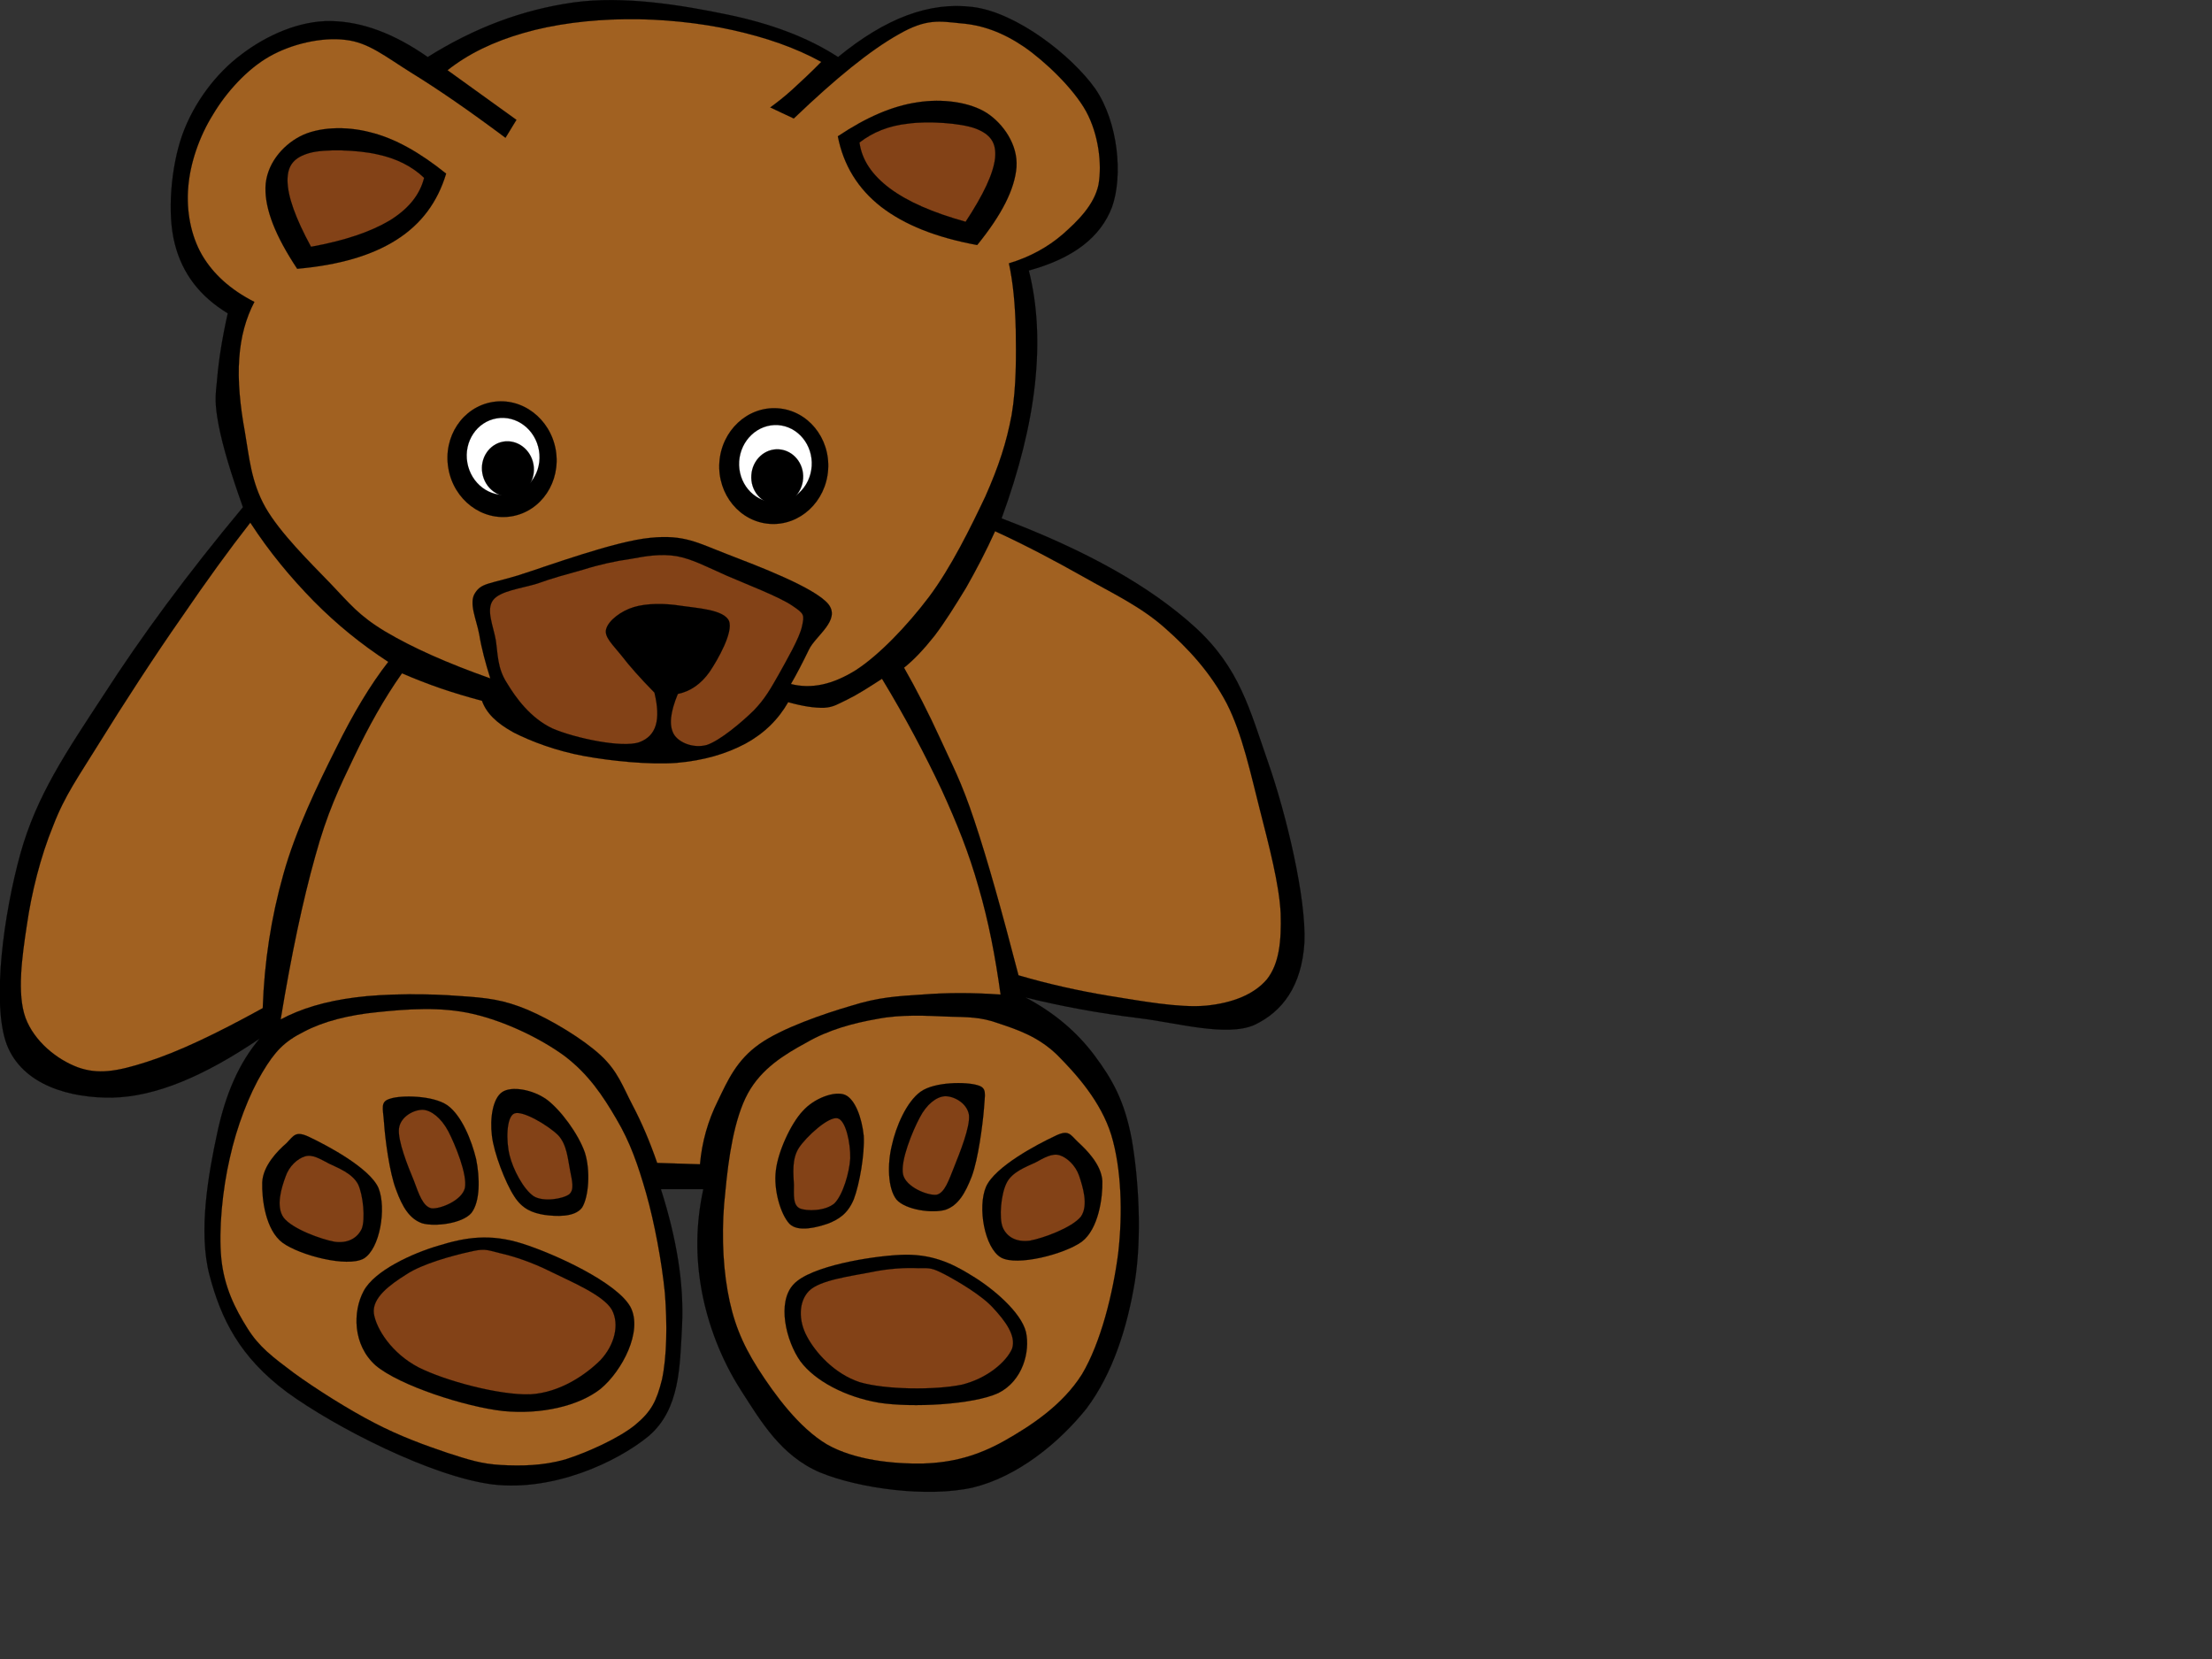
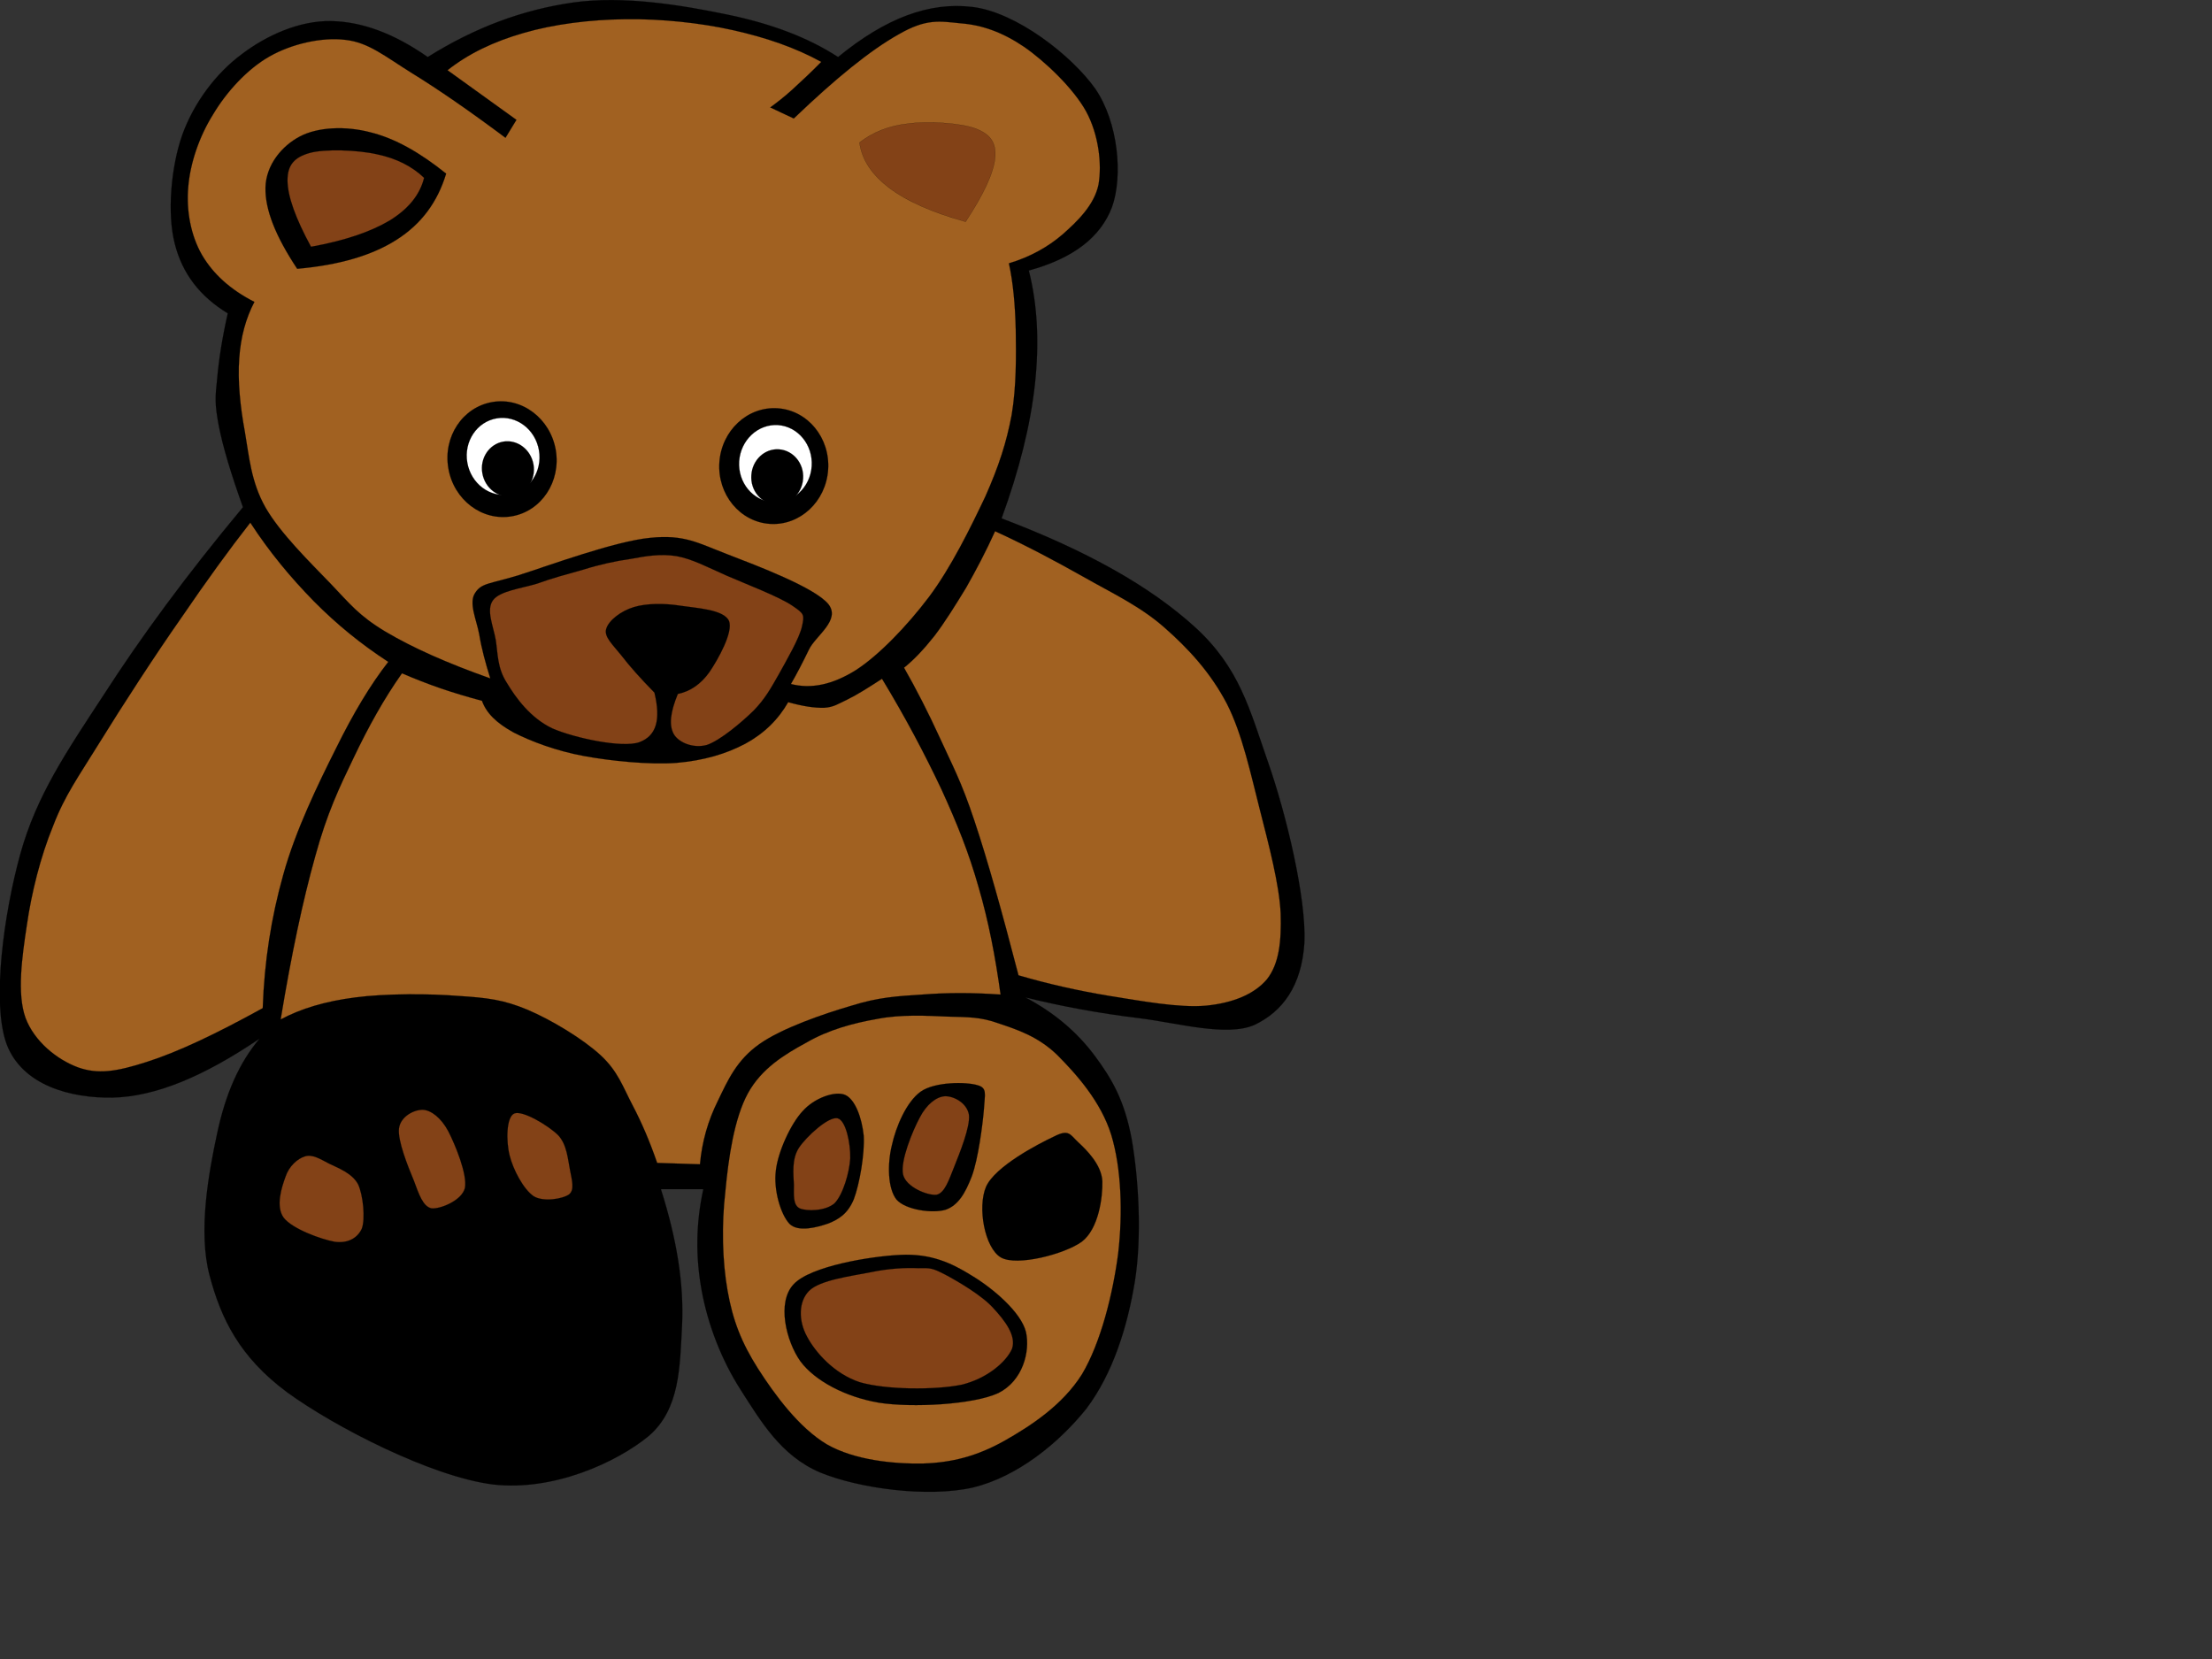
<svg xmlns="http://www.w3.org/2000/svg" width="640" height="480">
  <rect width="100%" height="100%" fill="#333333" stroke="none" />
  <g>
    <title>Layer 1</title>
    <switch>
      <g>
        <g id="Layer_1">
          <g>
            <path stroke-width="0.036" stroke-miterlimit="10" stroke="#000000" fill-rule="evenodd" d="m123.754,16.501c-9.792,-6.84 -19.044,-10.26 -28.044,-10.404c-9.108,-0.144 -18.648,4.14 -25.848,9.648c-7.344,5.436 -13.788,14.004 -17.1,23.22c-3.276,9.18 -4.464,22.788 -2.196,31.536c2.16,8.64 7.272,15.264 15.336,20.16c-1.62,7.164 -2.592,13.392 -3.06,18.828c-0.576,5.436 -0.756,7.236 0.432,13.572c1.224,6.3 3.564,14.004 7.02,23.688c-16.308,19.584 -29.412,37.404 -40.284,54.288c-10.908,16.668 -19.404,29.088 -24.12,46.008c-4.716,17.027 -8.424,43.201 -3.924,55.188c4.536,11.736 18.324,15.553 30.672,15.336c12.348,-0.322 26.136,-6.012 42.48,-17.063c-5.832,6.875 -9.828,15.803 -12.276,27.359c-2.484,11.557 -5.58,28.477 -2.196,41.184c3.312,12.529 8.676,23.545 22.356,33.732c13.86,10.115 41.868,24.48 59.58,26.713c17.496,2.051 35.82,-6.373 45.108,-14.006c9.071,-7.775 9,-20.051 9.647,-31.967c0.576,-12.023 -1.512,-24.984 -6.12,-39.457h12.276c-2.16,9.938 -2.268,19.549 -0.468,29.377c1.8,9.791 5.651,19.943 11.412,28.908c5.688,8.82 11.483,18.828 22.788,23.652c11.34,4.68 31.14,7.344 44.243,4.391c12.925,-3.131 24.841,-12.852 32.832,-22.787c7.668,-10.188 11.881,-23.617 14.04,-36.793c2.124,-13.211 1.044,-30.131 -0.899,-41.184c-2.052,-11.088 -5.652,-17.424 -10.8,-24.299c-5.221,-6.949 -11.736,-12.385 -19.944,-16.74c10.836,2.664 21.563,4.607 32.724,5.975c11.053,1.332 25.416,5.508 33.517,1.98c8.027,-3.816 13.68,-11.123 14.472,-23.867c0.54,-12.816 -5.184,-36.865 -10.512,-52.129c-5.364,-15.335 -8.208,-27.216 -21.024,-38.988c-13.032,-11.88 -31.355,-22.212 -56.088,-31.572c5.148,-14.112 8.316,-26.784 9.648,-38.844c1.296,-11.988 0.756,-22.896 -1.765,-32.868c12.924,-3.564 20.772,-9.648 24.084,-18.396c3.168,-8.964 1.836,-24.372 -4.824,-34.164c-6.911,-9.756 -22.896,-22.14 -35.46,-23.688c-12.6,-1.584 -25.271,3.24 -38.987,14.472c-8.676,-5.616 -19.152,-9.612 -32.004,-12.276c-13.032,-2.7 -30.061,-5.58 -44.676,-3.492c-14.58,2.089 -28.368,7.201 -42.048,15.769z" clip-rule="evenodd" />
            <path stroke-width="0.036" stroke-miterlimit="10" stroke="#000000" fill-rule="evenodd" fill="#A16121" d="m146.254,39.865c-10.512,-7.848 -19.368,-13.968 -27.144,-18.756c-7.704,-4.788 -12.42,-8.82 -19.152,-9.576c-6.912,-0.864 -15.624,1.188 -21.96,4.788c-6.444,3.636 -12.492,10.296 -16.344,16.776c-4.032,6.444 -6.66,14.184 -7.2,21.132c-0.576,6.768 0.756,13.932 3.996,19.548c3.204,5.472 8.208,10.044 15.156,13.572c-2.448,4.68 -3.96,10.044 -4.392,16.38c-0.468,6.336 0.252,13.752 1.62,21.132c1.26,7.236 1.764,14.508 5.976,21.96c4.248,7.416 12.816,15.804 18.756,21.96c5.724,5.976 8.172,9.288 15.948,13.968c7.776,4.608 17.712,9.072 30.348,13.536c-1.404,-4.5 -2.52,-8.568 -3.204,-12.744c-0.792,-4.284 -3.132,-9.108 -1.188,-11.988c1.872,-2.952 4.284,-2.556 12.78,-5.184c8.568,-2.736 27.684,-9.792 37.908,-10.764c9.9,-1.008 13.788,1.512 22.355,4.788c8.568,3.312 25.129,9.54 29.124,14.364c3.744,4.644 -3.672,9.18 -5.579,13.176c-1.872,3.852 -3.564,7.128 -5.221,9.972c5.904,1.512 12.061,0.18 18.756,-3.996c6.66,-4.284 14.832,-12.78 21.168,-21.168c6.408,-8.532 12.133,-20.232 16.345,-29.124c3.924,-8.856 6.084,-15.552 7.596,-23.544c1.404,-8.28 1.296,-17.316 1.188,-24.732c-0.181,-7.38 -0.792,-13.716 -1.98,-19.152c6.012,-1.8 11.196,-4.644 15.552,-8.388c4.356,-3.852 9.108,-8.46 10.368,-14.364c1.044,-6.012 0.036,-14.508 -3.563,-21.168c-3.673,-6.696 -11.881,-14.508 -17.965,-18.72c-6.264,-4.248 -12.203,-6.336 -18.359,-6.804c-6.12,-0.612 -9.937,-1.44 -17.964,3.204c-8.137,4.572 -18.108,12.636 -30.313,24.336l-6.804,-3.204c1.728,-1.26 3.996,-2.988 6.408,-5.184c2.376,-2.196 5.292,-4.86 8.352,-7.992c-7.596,-4.176 -16.056,-7.056 -25.523,-9.18c-9.648,-2.16 -20.952,-3.312 -31.141,-3.168c-10.332,0.108 -20.772,1.44 -29.52,3.996c-8.64,2.484 -15.912,5.976 -21.96,10.764l19.944,14.364c-1.044,1.728 -2.088,3.456 -3.168,5.184z" clip-rule="evenodd" />
            <path stroke-width="0.036" stroke-miterlimit="10" stroke="#000000" fill-rule="evenodd" d="m129.082,50.233c-7.668,-6.156 -14.796,-10.188 -21.924,-11.952c-7.236,-1.908 -15.228,-1.512 -20.376,1.188c-5.22,2.736 -9.792,8.208 -9.972,14.76c-0.144,6.408 2.916,14.112 9.18,23.544c12.024,-1.08 21.456,-3.78 28.728,-8.388c7.236,-4.608 11.88,-10.944 14.364,-19.152z" clip-rule="evenodd" />
            <path stroke-width="0.036" stroke-miterlimit="10" stroke="#000000" fill-rule="evenodd" fill="#834217" d="m122.71,51.457c-3.528,-3.384 -8.1,-5.652 -13.572,-6.804c-5.616,-1.296 -15.228,-1.62 -19.548,-0.396c-4.356,1.224 -6.444,3.42 -6.408,7.992c0.036,4.536 2.304,10.872 6.804,19.152c9.828,-1.8 17.136,-4.284 22.752,-7.596c5.472,-3.384 8.748,-7.452 9.972,-12.348z" clip-rule="evenodd" />
-             <path stroke-width="0.036" stroke-miterlimit="10" stroke="#000000" fill-rule="evenodd" d="m242.41,39.433c8.172,-5.472 15.696,-8.748 23.004,-9.828c7.236,-1.152 15.192,-0.072 20.124,3.096c4.716,3.096 9,9.144 8.568,15.624c-0.504,6.408 -4.248,13.788 -11.376,22.572c-11.916,-2.196 -20.988,-5.832 -27.792,-11.052c-6.732,-5.256 -10.908,-12.06 -12.528,-20.412z" clip-rule="evenodd" />
            <path stroke-width="0.036" stroke-miterlimit="10" stroke="#000000" fill-rule="evenodd" fill="#834217" d="m248.674,41.233c3.889,-2.988 8.425,-4.86 14.148,-5.472c5.652,-0.792 15.191,-0.18 19.476,1.44c4.177,1.62 6.048,3.996 5.616,8.532c-0.504,4.5 -3.348,10.548 -8.532,18.432c-9.647,-2.7 -16.775,-5.832 -21.96,-9.684c-5.148,-3.888 -8.064,-8.209 -8.748,-13.248z" clip-rule="evenodd" />
            <path stroke-width="0.036" stroke-miterlimit="10" stroke="#000000" fill-rule="evenodd" d="m129.73,135.517c1.548,9.108 9.756,15.336 18.36,13.86c8.568,-1.476 14.256,-10.044 12.708,-19.188c-1.584,-9.108 -9.792,-15.336 -18.36,-13.86c-8.604,1.476 -14.292,10.044 -12.708,19.188z" clip-rule="evenodd" />
-             <path stroke-width="0.036" stroke-miterlimit="10" stroke="#000000" fill-rule="evenodd" fill="#FFFFFF" d="m135.202,133.825c1.044,6.084 6.516,10.224 12.24,9.252c5.724,-0.972 9.54,-6.696 8.496,-12.78s-6.516,-10.224 -12.24,-9.252c-5.724,0.972 -9.54,6.696 -8.496,12.78z" clip-rule="evenodd" />
+             <path stroke-width="0.036" stroke-miterlimit="10" stroke="#000000" fill-rule="evenodd" fill="#FFFFFF" d="m135.202,133.825c1.044,6.084 6.516,10.224 12.24,9.252c5.724,-0.972 9.54,-6.696 8.496,-12.78s-6.516,-10.224 -12.24,-9.252c-5.724,0.972 -9.54,6.696 -8.496,12.78" clip-rule="evenodd" />
            <path stroke-width="0.036" stroke-miterlimit="10" stroke="#000000" fill-rule="evenodd" d="m139.558,136.921c0.756,4.356 4.644,7.308 8.748,6.624c4.068,-0.72 6.804,-4.824 6.048,-9.144c-0.756,-4.356 -4.644,-7.308 -8.748,-6.624c-4.068,0.72 -6.804,4.788 -6.048,9.144z" clip-rule="evenodd" />
            <path stroke-width="0.036" stroke-miterlimit="10" stroke="#000000" fill-rule="evenodd" d="m208.138,133.789c-0.611,9.252 5.94,17.208 14.616,17.784s16.236,-6.444 16.849,-15.696c0.611,-9.216 -5.94,-17.172 -14.616,-17.748c-8.713,-0.576 -16.237,6.444 -16.849,15.66z" clip-rule="evenodd" />
            <path stroke-width="0.036" stroke-miterlimit="10" stroke="#000000" fill-rule="evenodd" fill="#FFFFFF" d="m213.862,133.465c-0.396,6.156 3.96,11.448 9.756,11.844s10.836,-4.284 11.232,-10.44c0.396,-6.156 -3.96,-11.484 -9.757,-11.88c-5.795,-0.36 -10.799,4.32 -11.231,10.476z" clip-rule="evenodd" />
            <path stroke-width="0.036" stroke-miterlimit="10" stroke="#000000" fill-rule="evenodd" d="m217.391,137.461c-0.324,4.428 2.808,8.208 6.947,8.46c4.141,0.288 7.74,-3.06 8.028,-7.452s-2.844,-8.172 -6.984,-8.46c-4.14,-0.288 -7.704,3.06 -7.991,7.452z" clip-rule="evenodd" />
            <path stroke-width="0.036" stroke-miterlimit="10" stroke="#000000" fill-rule="evenodd" fill="#834217" d="m168.61,164.857c-4.464,1.26 -8.856,2.412 -13.176,3.996c-4.428,1.368 -10.764,2.088 -12.78,4.788c-2.088,2.808 0.072,7.452 0.792,11.592c0.612,3.996 0.432,8.064 3.204,12.348c2.592,4.32 6.804,10.152 13.176,13.176c6.372,2.772 20.124,5.724 25.128,3.996c4.968,-1.836 6.3,-6.48 4.392,-14.364c-4.14,-4.212 -7.2,-7.668 -9.576,-10.764c-2.412,-3.024 -5.04,-5.364 -4.392,-7.596c0.648,-2.484 4.284,-5.256 7.992,-6.372c3.636,-1.116 8.856,-1.152 13.572,-0.396c4.536,0.684 12.527,1.08 13.968,4.392c1.296,3.24 -3.168,11.124 -5.616,14.76c-2.483,3.492 -5.544,5.616 -9.18,6.372c-2.196,5.364 -2.592,9 -1.188,11.592c1.404,2.448 5.616,4.248 9.576,3.168c3.853,-1.296 10.044,-6.516 13.572,-9.972c3.312,-3.42 4.932,-6.408 7.2,-10.368c2.304,-4.176 6.048,-10.584 6.768,-13.968c0.72,-3.312 0.72,-3.636 -2.771,-5.976c-3.816,-2.628 -13.5,-6.3 -19.188,-8.784c-5.688,-2.52 -9.828,-4.752 -14.364,-5.58c-4.607,-0.72 -8.711,-0.036 -13.14,0.792c-4.573,0.648 -9.181,1.656 -13.969,3.168z" clip-rule="evenodd" />
            <path stroke-width="0.036" stroke-miterlimit="10" stroke="#000000" fill-rule="evenodd" fill="#A16121" d="m72.418,151.213c-6.12,7.812 -12.672,16.848 -19.944,27.504c-7.452,10.62 -17.244,25.704 -23.544,35.928c-6.228,10.08 -10.152,15.408 -13.572,24.335c-3.636,8.857 -6.264,19.404 -7.596,28.729c-1.404,9.217 -2.88,19.801 -0.396,26.748c2.556,6.877 9.144,12.133 15.192,14.363c5.76,2.053 11.016,1.297 19.944,-1.584c9,-2.879 19.944,-8.063 33.516,-15.551c0.468,-13.465 2.412,-26.1 5.976,-38.736c3.528,-12.707 9.972,-25.955 15.156,-36.287c5.112,-10.369 10.044,-18.577 15.192,-25.165c-7.812,-5.076 -14.868,-10.8 -21.564,-17.568c-6.696,-6.84 -12.816,-14.184 -18.36,-22.716z" clip-rule="evenodd" />
            <path stroke-width="0.036" stroke-miterlimit="10" stroke="#000000" fill-rule="evenodd" fill="#A16121" d="m81.202,294.96c5.832,-3.131 12.888,-5.256 21.564,-6.371c8.604,-1.152 21.492,-1.117 29.916,-0.432c8.352,0.539 12.96,1.078 19.944,3.994c6.876,2.916 16.02,8.426 21.168,13.178c4.968,4.607 6.408,9.07 9.18,14.363c2.736,5.184 5.076,10.729 7.164,16.775l12.385,0.396c0.576,-6.48 2.304,-12.6 5.184,-18.359c2.844,-5.904 5.4,-11.736 11.952,-16.381c6.516,-4.645 18.72,-8.82 26.748,-11.16c7.812,-2.447 13.176,-2.736 20.376,-3.203c7.271,-0.576 14.652,-0.576 22.716,0c-1.512,-10.945 -3.456,-21.133 -6.372,-31.104c-2.844,-10.01 -6.156,-18.254 -10.764,-28.332c-4.788,-10.117 -10.332,-20.665 -17.172,-31.933c-3.889,2.52 -7.164,4.608 -9.973,5.976c-2.808,1.332 -3.995,2.232 -6.768,2.412c-2.88,0.072 -6.3,-0.468 -10.404,-1.62c-2.88,5.04 -6.947,9.036 -12.348,11.988c-5.616,2.987 -12.096,4.896 -19.98,5.579c-7.884,0.576 -18.864,-0.539 -26.711,-1.979c-8.064,-1.477 -15.372,-4.249 -20.376,-6.805c-5.04,-2.772 -7.92,-5.652 -9.18,-9.18c-4.176,-1.116 -8.028,-2.268 -11.952,-3.6c-3.924,-1.368 -7.524,-2.772 -11.196,-4.356c-5.22,7.38 -9.684,15.444 -13.932,24.335c-4.248,8.857 -7.704,15.984 -11.196,28.729c-3.565,12.747 -6.841,28.118 -9.973,47.09z" clip-rule="evenodd" />
            <path stroke-width="0.036" stroke-miterlimit="10" stroke="#000000" fill-rule="evenodd" fill="#A16121" d="m287.914,153.697c-2.664,5.868 -5.508,11.268 -8.388,16.344c-3.097,5.076 -6.156,10.008 -9.181,13.968c-3.06,3.852 -5.939,6.912 -8.783,9.18c3.563,6.228 6.983,12.924 10.403,20.376c3.349,7.415 6.156,12.384 9.973,23.94c3.852,11.52 7.92,26.135 12.744,44.676c8.604,2.52 17.208,4.463 26.352,5.977c9.072,1.439 20.232,3.527 27.936,2.807c7.633,-0.756 13.86,-3.24 17.568,-7.596c3.564,-4.5 4.248,-11.016 3.996,-19.152c-0.396,-8.316 -3.42,-19.764 -6.012,-29.916c-2.628,-10.26 -5.04,-21.852 -9.576,-30.744c-4.716,-8.964 -10.98,-15.768 -17.964,-21.924c-7.021,-6.228 -15.336,-10.08 -23.544,-14.76c-8.316,-4.68 -16.596,-9.072 -25.524,-13.176z" clip-rule="evenodd" />
-             <path stroke-width="0.036" stroke-miterlimit="10" stroke="#000000" fill-rule="evenodd" fill="#A16121" d="m129.406,420.349c-6.264,-2.125 -13.536,-4.717 -20.988,-8.604c-7.56,-3.889 -17.172,-9.973 -23.4,-14.51c-6.12,-4.607 -10.044,-7.486 -13.428,-12.924c-3.564,-5.65 -6.732,-11.951 -7.56,-20.16c-0.828,-8.314 0.36,-20.088 2.448,-29.051c2.016,-9.18 5.652,-18.541 9.396,-24.768c3.636,-6.121 6.372,-9 12.096,-11.846c5.652,-2.986 12.924,-4.822 21.276,-5.65c8.28,-0.865 18.432,-1.656 27.684,0.539c9.108,2.125 19.296,6.949 26.388,12.133c6.876,5.219 11.052,11.412 15.048,18.287c3.924,6.625 6.192,13.104 8.604,21.529c2.376,8.387 4.5,19.691 5.4,28.764c0.72,9.072 0.576,18.432 -0.828,25.02c-1.584,6.301 -3.06,9.252 -7.776,13.176c-4.752,3.852 -13.752,7.92 -20.196,9.973c-6.588,1.871 -12.816,1.908 -18.54,1.619c-5.832,-0.324 -9.468,-1.546 -15.624,-3.527z" clip-rule="evenodd" />
            <path stroke-width="0.036" stroke-miterlimit="10" stroke="#000000" fill-rule="evenodd" d="m151.186,359.833c-9.396,-2.988 -16.488,-1.836 -24.192,0.539c-7.812,2.268 -18.684,7.309 -21.78,13.176c-3.168,5.869 -3.204,15.588 3.492,21.529c6.804,5.76 25.848,11.951 36.864,13.176c10.944,1.08 21.924,-1.441 28.224,-6.445c6.156,-5.111 12.312,-16.668 8.604,-23.688c-3.996,-7.126 -21.852,-15.3 -31.212,-18.287z" clip-rule="evenodd" />
-             <path stroke-width="0.036" stroke-miterlimit="10" stroke="#000000" fill-rule="evenodd" fill="#834217" d="m135.598,362.246c-4.644,1.043 -13.392,3.383 -18.036,6.479c-4.716,2.953 -9.972,6.77 -9.396,11.305c0.684,4.465 5.184,11.557 12.924,15.588c7.704,3.889 23.22,8.064 32.256,7.813c8.784,-0.469 16.38,-5.869 20.448,-9.973c3.96,-4.248 5.544,-10.188 3.24,-14.508c-2.52,-4.355 -12.276,-8.316 -17.748,-11.053c-5.544,-2.771 -10.8,-4.463 -14.796,-5.363c-4.068,-1.046 -4.392,-1.333 -8.892,-0.288z" clip-rule="evenodd" />
            <path stroke-width="0.036" stroke-miterlimit="10" stroke="#000000" fill-rule="evenodd" d="m82.858,330.781c-2.448,2.123 -6.768,6.443 -6.984,11.305c-0.144,4.715 0.9,13.787 5.904,17.496c4.968,3.6 18.612,7.199 23.436,4.57c4.716,-2.771 6.66,-14.58 4.284,-20.447c-2.628,-5.904 -15.192,-12.42 -19.62,-14.543c-4.428,-2.233 -4.824,-0.577 -7.02,1.619z" clip-rule="evenodd" />
            <path stroke-width="0.036" stroke-miterlimit="10" stroke="#000000" fill-rule="evenodd" fill="#834217" d="m88.258,334.56c-2.16,0.648 -4.644,2.844 -5.652,5.904c-1.116,3.061 -2.916,8.533 -0.54,11.844c2.484,3.24 10.8,6.264 14.796,6.984c3.816,0.504 6.552,-1.08 7.812,-3.779c1.08,-2.809 0.396,-9.793 -1.08,-12.889c-1.728,-3.203 -5.76,-4.68 -8.352,-5.939c-2.628,-1.369 -4.824,-2.771 -6.984,-2.125z" clip-rule="evenodd" />
-             <path stroke-width="0.036" stroke-miterlimit="10" stroke="#000000" fill-rule="evenodd" d="m112.99,317.857c-3.06,0.863 -2.196,2.557 -1.872,7.02c0.288,4.428 1.548,14.4 3.492,19.369c1.8,4.932 3.852,8.387 7.524,9.684c3.6,1.043 11.592,0.143 14.256,-2.988c2.592,-3.313 2.448,-10.26 1.368,-15.588c-1.296,-5.365 -4.176,-12.637 -8.352,-15.588c-4.212,-2.882 -13.392,-2.917 -16.416,-1.909z" clip-rule="evenodd" />
            <path stroke-width="0.036" stroke-miterlimit="10" stroke="#000000" fill-rule="evenodd" fill="#834217" d="m115.438,326.46c-0.468,3.457 2.628,11.125 4.284,15.084c1.476,3.961 2.628,7.523 5.112,8.064c2.448,0.287 8.82,-2.232 9.684,-5.904c0.756,-3.889 -2.844,-12.6 -4.824,-16.416c-2.052,-3.852 -4.932,-6.047 -7.272,-6.191c-2.52,-0.109 -6.516,1.871 -6.984,5.363z" clip-rule="evenodd" />
            <path stroke-width="0.036" stroke-miterlimit="10" stroke="#000000" fill-rule="evenodd" d="m148.774,346.117c2.412,3.779 5.328,4.787 8.604,5.363c3.348,0.469 8.928,0.828 11.052,-2.123c1.908,-3.096 2.448,-10.656 0.792,-15.877c-1.872,-5.398 -6.984,-12.311 -11.016,-15.336c-4.104,-2.951 -10.26,-3.996 -12.924,-2.16c-2.664,1.801 -3.6,7.488 -2.952,12.637c0.576,5.004 3.888,13.572 6.444,17.496z" clip-rule="evenodd" />
            <path stroke-width="0.036" stroke-miterlimit="10" stroke="#000000" fill-rule="evenodd" fill="#834217" d="m164.938,338.593c-0.612,-2.953 -0.864,-7.525 -3.528,-10.225c-2.844,-2.771 -10.296,-7.236 -12.636,-6.191c-2.304,1.043 -2.376,7.992 -1.332,12.096c0.972,4.031 3.996,9.828 6.984,11.844c2.844,1.729 8.424,0.756 10.224,-0.539c1.656,-1.37 0.828,-4.069 0.288,-6.985z" clip-rule="evenodd" />
            <path stroke-width="0.036" stroke-miterlimit="10" stroke="#000000" fill-rule="evenodd" fill="#A16121" d="m274.198,294.132c-5.976,-0.252 -13.428,-0.684 -20.269,0.648c-7.02,1.225 -14.147,3.133 -20.556,6.84c-6.444,3.492 -13.032,7.523 -16.992,14.725c-3.96,7.271 -5.615,18.684 -6.516,28.404c-1.116,9.611 -0.9,19.979 0.647,28.727c1.513,8.568 4.032,15.012 8.82,22.537c4.788,7.488 11.844,17.1 19.908,21.887c7.92,4.537 19.116,5.689 27.756,5.545c8.532,-0.252 15.769,-2.195 23.508,-6.516c7.704,-4.357 16.885,-10.332 22.536,-19.297c5.472,-9.18 8.964,-23.363 10.477,-34.92c1.367,-11.736 0.936,-24.66 -1.98,-34.309c-3.024,-9.756 -10.188,-17.676 -15.66,-23.184c-5.58,-5.4 -11.664,-7.344 -16.992,-9.143c-5.291,-1.907 -8.891,-1.764 -14.687,-1.944z" clip-rule="evenodd" />
            <path stroke-width="0.036" stroke-miterlimit="10" stroke="#000000" fill-rule="evenodd" d="m260.554,363.072c8.568,-0.395 14.473,2.16 20.629,6.014c6.119,3.672 14.256,10.584 15.659,16.307c1.261,5.689 -0.936,14.113 -7.956,17.641c-7.235,3.385 -25.02,4.32 -34.596,2.809c-9.684,-1.656 -18.504,-6.301 -22.716,-11.988c-4.14,-5.832 -6.876,-17.1 -1.944,-22.285c4.824,-5.221 22.212,-8.102 30.924,-8.498z" clip-rule="evenodd" />
            <path stroke-width="0.036" stroke-miterlimit="10" stroke="#000000" fill-rule="evenodd" fill="#834217" d="m273.37,368.724c3.6,1.908 10.656,6.012 13.968,9.686c3.313,3.563 6.805,8.027 5.473,11.844c-1.656,3.779 -7.236,8.639 -14.652,10.404c-7.524,1.547 -21.924,1.475 -29.448,-0.758c-7.487,-2.482 -12.888,-8.783 -15.228,-13.211c-2.484,-4.537 -2.484,-10.045 0.576,-13.176c3.096,-3.168 12.348,-4.32 17.748,-5.4c5.327,-1.115 10.151,-1.367 13.896,-1.188c3.564,-0.072 3.995,-0.072 7.667,1.799z" clip-rule="evenodd" />
            <path stroke-width="0.036" stroke-miterlimit="10" stroke="#000000" fill-rule="evenodd" d="m311.926,330.457c2.305,2.125 6.769,6.443 7.021,11.305c0.107,4.715 -1.08,13.787 -5.94,17.496c-4.968,3.6 -18.792,7.199 -23.399,4.572c-4.752,-2.773 -6.84,-14.58 -4.32,-20.449c2.592,-5.904 15.12,-12.42 19.656,-14.543c4.354,-2.233 4.642,-0.577 6.982,1.619z" clip-rule="evenodd" />
-             <path stroke-width="0.036" stroke-miterlimit="10" stroke="#000000" fill-rule="evenodd" fill="#834217" d="m306.563,334.236c2.088,0.648 4.571,2.846 5.651,5.904c1.009,3.061 2.809,8.533 0.54,11.844c-2.592,3.24 -10.908,6.266 -14.796,6.984c-3.924,0.504 -6.624,-1.08 -7.812,-3.779c-1.188,-2.809 -0.504,-9.793 1.08,-12.889c1.548,-3.203 5.615,-4.68 8.315,-5.939c2.522,-1.367 4.861,-2.772 7.022,-2.125z" clip-rule="evenodd" />
            <path stroke-width="0.036" stroke-miterlimit="10" stroke="#000000" fill-rule="evenodd" d="m282.767,313.968c2.951,0.793 2.159,2.52 1.907,6.984c-0.359,4.428 -1.655,14.4 -3.491,19.367c-1.908,4.934 -3.925,8.389 -7.561,9.686c-3.815,1.152 -11.628,0.072 -14.256,-2.953c-2.556,-3.275 -2.628,-10.332 -1.332,-15.623c1.152,-5.365 4.212,-12.637 8.352,-15.588c4.14,-2.916 13.213,-2.843 16.381,-1.873z" clip-rule="evenodd" />
            <path stroke-width="0.036" stroke-miterlimit="10" stroke="#000000" fill-rule="evenodd" fill="#834217" d="m280.354,322.572c0.396,3.492 -2.7,11.053 -4.284,15.049c-1.548,3.852 -2.736,7.561 -5.112,8.064c-2.556,0.287 -8.892,-2.232 -9.684,-5.904c-0.828,-3.889 2.771,-12.6 4.824,-16.416c1.979,-3.852 4.823,-6.049 7.271,-6.191c2.413,-0.11 6.409,1.835 6.985,5.398z" clip-rule="evenodd" />
            <path stroke-width="0.036" stroke-miterlimit="10" stroke="#000000" fill-rule="evenodd" d="m247.019,347.017c-1.765,4.211 -4.356,5.76 -7.381,6.984c-3.168,1.08 -8.712,2.627 -11.231,0.07c-2.556,-2.734 -4.645,-9.863 -3.924,-15.406c0.611,-5.473 4.355,-13.609 7.775,-17.209c3.313,-3.744 9.288,-5.904 12.24,-4.68c2.916,1.26 4.86,6.623 5.4,11.809c0.325,5.112 -1.188,14.04 -2.879,18.432z" clip-rule="evenodd" />
            <path stroke-width="0.036" stroke-miterlimit="10" stroke="#000000" fill-rule="evenodd" fill="#834217" d="m229.702,342.804c-0.144,-3.059 -0.684,-7.416 1.44,-10.691c2.124,-3.24 8.567,-9.145 11.159,-8.568c2.448,0.504 3.816,7.381 3.708,11.592c-0.252,4.105 -2.088,10.477 -4.535,12.996c-2.593,2.305 -8.101,2.377 -10.116,1.477c-1.98,-1.009 -1.656,-3.925 -1.656,-6.806z" clip-rule="evenodd" />
          </g>
        </g>
      </g>
    </switch>
  </g>
</svg>